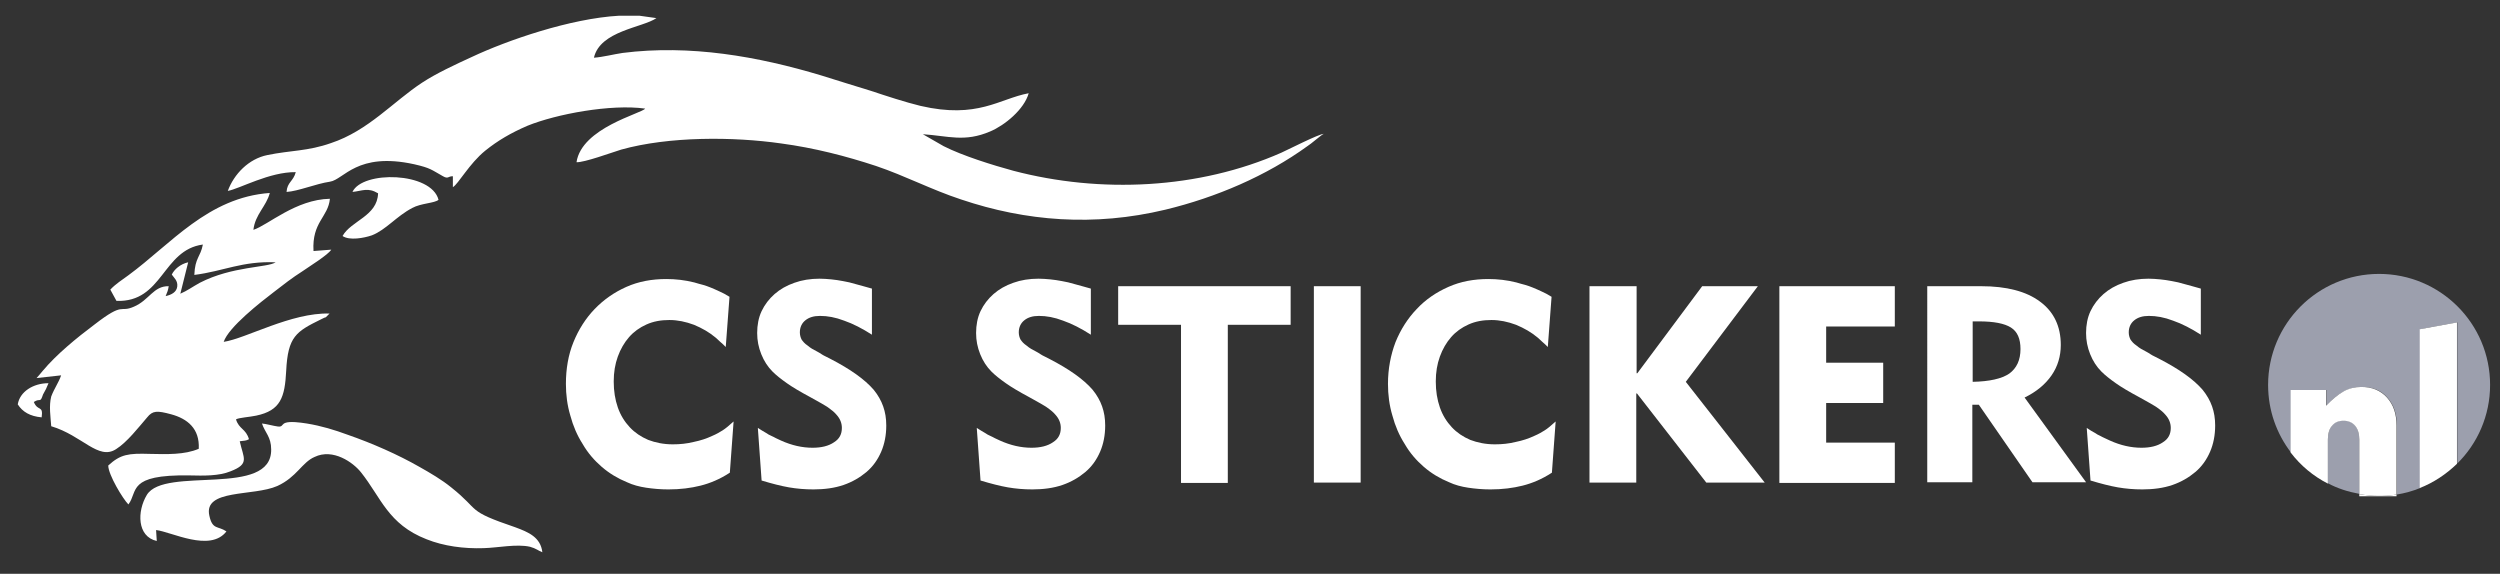
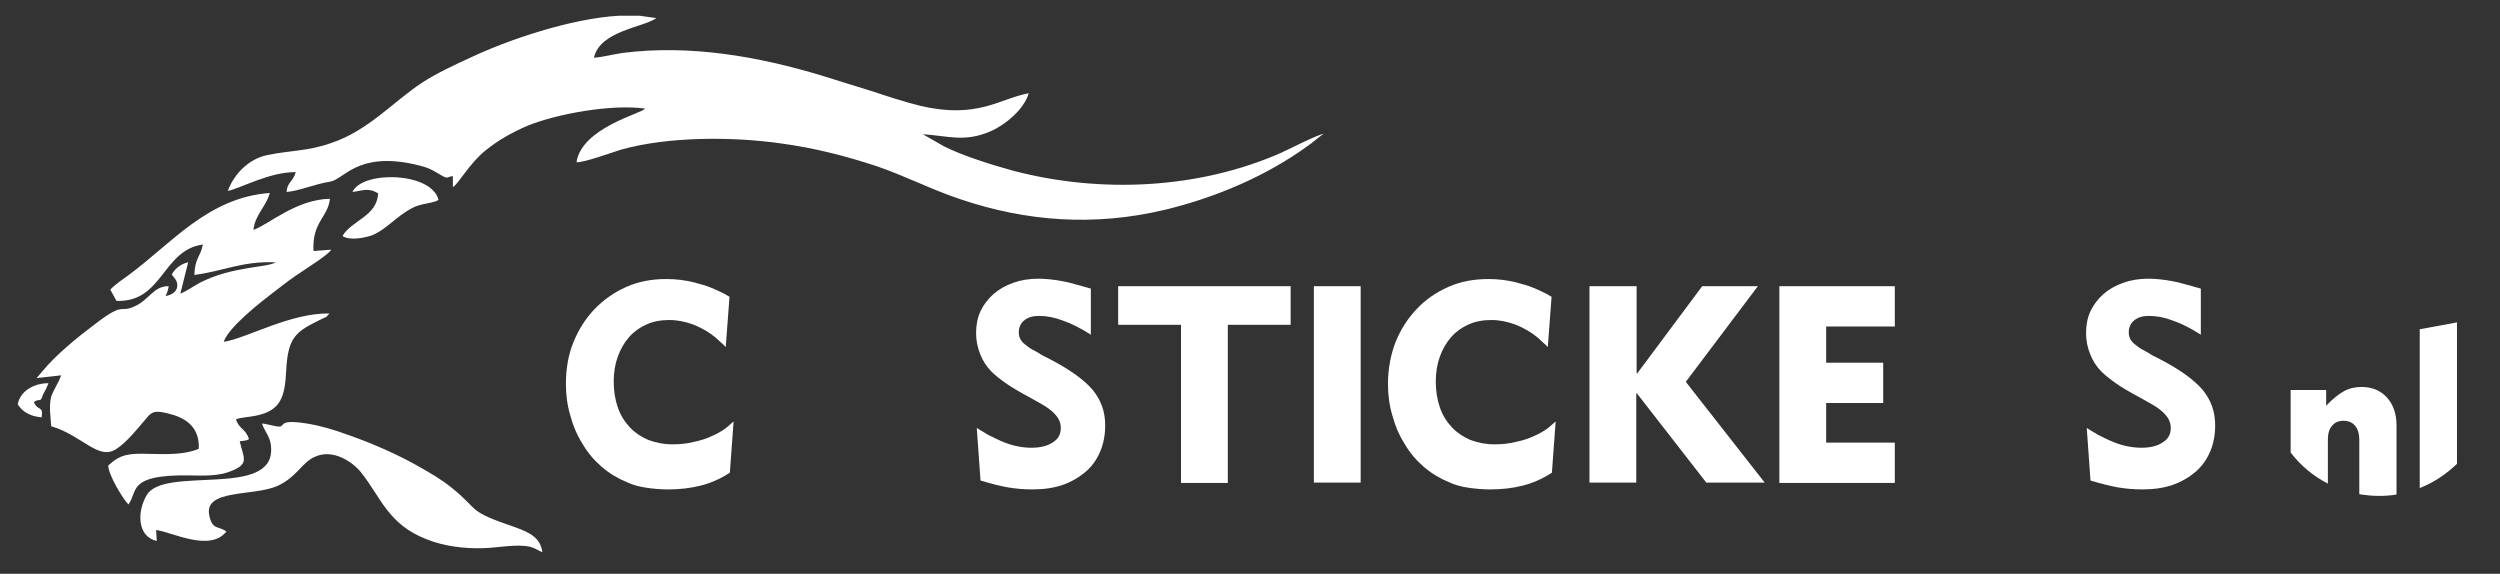
<svg xmlns="http://www.w3.org/2000/svg" version="1.1" id="Laag_1" x="0px" y="0px" viewBox="0 0 732 168" style="enable-background:new 0 0 732 168;" xml:space="preserve">
  <rect x="0" y="0" width="732" height="168" fill="#333333" stroke="none" />
  <style type="text/css"> .st0{fill-rule:evenodd;clip-rule:evenodd;fill:#FFFFFF;} .st1{fill:#FFFFFF;} .st2{fill:#9C9FAD;} </style>
  <path class="st0" d="M103.2,56.2c2.9-0.3,4.5-1.4,7.5,0.4c-0.2,6.7-7.9,8-10.4,12.5c2,1.4,6.3,0.6,8.6-0.2c4.1-1.6,7.2-5.6,11.8-8 c2.5-1.4,6.6-1.4,7.7-2.4C126.3,50.3,106.1,49.9,103.2,56.2 M76.7,124c0.9,2.7,2.7,3.9,2.7,7.6c0.2,14.2-31.2,4.8-36.4,13.3 c-2.9,4.8-2.9,12.2,2.9,13.5l-0.2-3.2c4.5,0.5,15.8,6.6,20.6,0.4c-2.5-1.7-4.1-0.4-5-4.6c-1.8-7.9,12.9-5.6,19.9-8.7 c5.7-2.6,7.2-6.9,10.9-8.5c5.4-2.6,11.3,1.6,13.6,4.5c5.9,7.4,7.9,15.2,19.2,19.6c5,2,10.9,2.8,16.7,2.6c4.1-0.1,9.7-1.3,13.6-0.4 c1.8,0.5,2.3,1.1,3.6,1.6c-0.5-4.4-4.1-5.9-7.9-7.3c-14.7-5-10-4.7-18.8-11.7c-2.7-2.2-6.1-4.2-9.3-6c-6.3-3.6-13.8-6.9-21-9.4 c-3.8-1.4-7.7-2.6-12-3.3c-1.1-0.2-2.3-0.3-3.4-0.4c-5.4-0.3-2.3,2-6.1,1.1C78.7,124.4,78.3,124.2,76.7,124z M5.2,118.4 c1.4,2.2,3.6,3.5,7,3.8c0.5-3.7-1.1-1.6-2.3-4.5c2-1.3,1.8,0.5,2.7-2.2c0.7-1.2,1.1-2,1.6-3.3C9.7,112.2,5.8,114.7,5.2,118.4z M32.3,84.8l1.8,3.3c13.6,0.5,13.4-14.9,25.3-16.5c-0.7,3.7-2.3,3.8-2.5,8.9c8.6-1.1,14-4.1,23.8-3.7c-2.3,1.6-12.7,1.1-22.2,6 c-2,1.1-3.8,2.4-5.7,3.2l2.3-9.2c-2.3,0.5-4.1,2.1-4.8,3.6c0.7,1,1.8,1.8,1.6,3.5c-0.2,1.6-1.6,2.4-3.4,2.8c0.5-1.2,0.7-1.6,0.9-2.9 c-4.5-0.1-5.7,4.1-10.2,6c-4.3,1.9-2.7-1.6-11.5,5.2c-5.2,3.9-11.1,8.7-15.2,13.6c-0.5,0.6-1.4,1.7-1.8,2.1l7.2-0.8 c-0.7,2.1-2,3.8-2.9,6.2c-0.7,2.8-0.2,5.8,0,8.7c9.1,2.7,13.8,10.1,19,6.7c3.2-2,6.6-6.4,9.1-9.3c1.6-2,2.9-2,7-0.9 c4.8,1.3,8.4,4.2,8.1,10.1c-4.1,1.8-9.5,1.6-14.3,1.5c-6.3-0.2-8.6,0.1-12.2,3.4c0,2.7,4.3,9.8,5.9,11.4c2.9-3.8-0.5-8.8,17.9-8.5 c4.1,0.1,8.6,0.2,12-1.2c5.7-2.2,3.8-3.8,2.7-8.8c1.4-0.2,1.8-0.1,2.7-0.6c-0.9-3.1-2.9-2.9-3.8-5.8c0.7-0.5,4.1-0.7,5.9-1.1 c7.2-1.5,8.4-5.4,8.8-13.1c0.5-10.1,2.9-11.5,10.2-15.1c0.5-0.2,0.9-0.5,1.4-0.6l1.1-1.1c-11.3-0.3-24.4,7.3-31,8.3 c1.4-4.3,10.9-11.7,14.7-14.6c2.7-2.1,5.4-4.2,8.4-6.1c2-1.4,7.5-4.8,8.4-6.3l-5.2,0.4c-0.5-8.5,4.3-9.9,4.8-15.3 c-10,0.2-18.1,7.7-22.4,9.1c0.5-4.5,3.8-6.9,4.8-10.8c-18.1,1.3-29,15-41.4,24.1C35.7,82,33.9,83.1,32.3,84.8z M66.7,55.9 c3.4-0.6,12.2-5.6,19.9-5.5c-0.7,2.7-2.5,2.9-2.7,5.8c3.4-0.2,8.6-2.4,12.7-3c4.1-0.6,7.9-8.8,24.7-5.1c4.8,1.1,5,1.6,8.4,3.5 c1.6,0.9,1.4,0,2.9,0v3.2c1.6-0.9,4.8-6.9,9.5-10.7c3.6-2.9,7.5-5.2,12.4-7.3c8.4-3.4,24.4-6.4,34.4-5c-0.9,1.4-18.6,5.6-20.1,15.7 c2.3,0.1,10.2-2.8,13.1-3.7c14-3.9,32.8-3.8,46.8-1.8c9.7,1.3,19,3.7,27.8,6.6c8.6,2.9,16.1,6.9,24.9,9.8c19,6.4,38.9,8,59.8,3 c14.9-3.6,29.6-9.9,41.6-18.6c0.9-0.5,4.3-3.5,4.8-3.6c-1.4,0-10.4,4.6-12.4,5.5c-24.2,10.7-53,12-78.5,5.3 c-5.9-1.6-14.9-4.4-20.4-7.2l-6.1-3.5c7.5,0.5,12.2,2.4,19.7-0.8c4.3-1.8,10-6.5,11.3-11.2c-8.6,1.6-14.9,7.6-31.7,3.7 c-4.5-1.1-10-2.9-14.5-4.4c-4.8-1.5-9.5-2.9-14.5-4.5c-18.6-5.6-38.5-9.1-58.2-6.6c-2.7,0.4-5.7,1.2-8.4,1.4 c1.8-7.9,14.3-8.8,18.3-11.6l-5-0.7h-5.9c-14.3,0.8-32.8,7.2-43.2,12.1c-4.8,2.2-10.4,4.8-14.5,7.5c-8.4,5.5-15.8,14.1-26.7,17.7 c-6.8,2.4-11.8,2.1-18.6,3.5C72.8,46.5,68.5,51,66.7,55.9z" />
  <g>
    <path class="st1" d="M205.1,142.2c-2.8,0.7-5.9,1.1-9.4,1.1c-2.3,0-4.5-0.2-6.5-0.5c-2-0.3-3.9-0.8-5.6-1.6 c-2.7-1.1-5.2-2.6-7.4-4.5s-4.1-4.1-5.6-6.7c-1.6-2.5-2.8-5.3-3.6-8.3c-0.9-3-1.3-6.1-1.3-9.3c0-4.4,0.7-8.5,2.2-12.2 c1.5-3.7,3.6-7,6.2-9.7s5.7-4.9,9.3-6.5c3.6-1.6,7.5-2.3,11.7-2.3c2.7,0,5.4,0.3,8.2,1c0.9,0.3,1.8,0.5,2.5,0.7 c0.8,0.2,1.5,0.5,2.3,0.8c0.8,0.3,1.6,0.7,2.5,1.1s1.9,0.9,3,1.6l-1.1,14.7c-0.6-0.6-1.1-1.1-1.6-1.5c-0.4-0.4-0.9-0.8-1.3-1.2 c-1.9-1.6-4-2.8-6.4-3.8c-2.4-0.9-4.8-1.4-7.2-1.4c-2.5,0-4.7,0.4-6.7,1.3c-2,0.9-3.7,2.1-5.1,3.7c-1.4,1.6-2.5,3.5-3.3,5.7 s-1.2,4.6-1.2,7.3c0,2.8,0.4,5.3,1.2,7.6c0.8,2.3,2,4.2,3.5,5.8c1.5,1.6,3.3,2.8,5.4,3.7c2.1,0.8,4.5,1.3,7.2,1.3 c2.1,0,4.1-0.2,6.1-0.7c2-0.4,3.8-1,5.5-1.8c1.2-0.5,2.2-1.1,3-1.6c0.8-0.5,1.9-1.4,3.2-2.6l-1.1,15 C210.8,140.3,207.9,141.5,205.1,142.2z" />
-     <path class="st1" d="M224.2,126.7c0.6,0.4,1.1,0.7,1.6,0.9s1,0.5,1.4,0.7l1.5,0.7c3.1,1.4,6.2,2.1,9.2,2.1c2.6,0,4.7-0.5,6.3-1.6 c1.6-1,2.3-2.4,2.3-4.2c0-1.4-0.5-2.7-1.6-3.9c-0.3-0.4-0.7-0.7-1-1c-0.4-0.3-0.8-0.6-1.3-1c-0.5-0.4-1.3-0.8-2.1-1.3 c-0.9-0.5-2-1.1-3.4-1.9c-2.8-1.5-5-2.8-6.7-4c-1.7-1.2-3.1-2.3-4.2-3.4c-1.4-1.4-2.5-3.1-3.3-5.1c-0.8-2-1.2-4-1.2-6.2 c0-2.3,0.4-4.5,1.3-6.4c0.9-1.9,2.2-3.6,3.8-5s3.5-2.5,5.8-3.3c2.2-0.8,4.7-1.2,7.4-1.2c1.1,0,2.3,0.1,3.4,0.2s2.3,0.3,3.4,0.5 c1.2,0.2,2.5,0.5,3.8,0.9c1.4,0.4,3,0.8,4.7,1.3v13.5c-2.8-1.8-5.5-3.2-8.1-4.1c-2.6-1-4.9-1.4-7.1-1.4c-1.8,0-3.2,0.4-4.3,1.3 c-1,0.8-1.6,2-1.6,3.5c0,0.8,0.2,1.5,0.5,2.1c0.4,0.6,0.9,1.2,1.8,1.8c0.8,0.7,1.7,1.2,2.7,1.7c0.4,0.2,0.9,0.5,1.5,0.9 c0.6,0.4,1.4,0.7,2.3,1.2c3.1,1.6,5.6,3.1,7.7,4.6c2.1,1.5,3.8,3,5.1,4.5c1.3,1.6,2.2,3.2,2.8,4.9s0.9,3.5,0.9,5.6 c0,2.8-0.5,5.4-1.5,7.7c-1,2.3-2.4,4.3-4.3,5.9c-1.9,1.6-4.1,2.9-6.7,3.8c-2.6,0.9-5.6,1.3-8.8,1.3c-2.5,0-4.9-0.2-7.2-0.6 s-5-1.1-8-2l-1.1-15.4C222.9,125.9,223.6,126.4,224.2,126.7z" />
    <path class="st1" d="M288.3,126.7c0.6,0.4,1.1,0.7,1.6,0.9s1,0.5,1.4,0.7l1.5,0.7c3.1,1.4,6.2,2.1,9.2,2.1c2.6,0,4.7-0.5,6.3-1.6 c1.6-1,2.3-2.4,2.3-4.2c0-1.4-0.5-2.7-1.6-3.9c-0.3-0.4-0.7-0.7-1-1s-0.8-0.6-1.3-1c-0.5-0.4-1.3-0.8-2.1-1.3 c-0.9-0.5-2-1.1-3.4-1.9c-2.8-1.5-5-2.8-6.7-4c-1.7-1.2-3.1-2.3-4.2-3.4c-1.4-1.4-2.5-3.1-3.3-5.1c-0.8-2-1.2-4-1.2-6.2 c0-2.3,0.4-4.5,1.3-6.4c0.9-1.9,2.2-3.6,3.8-5c1.6-1.4,3.5-2.5,5.8-3.3c2.2-0.8,4.7-1.2,7.4-1.2c1.1,0,2.3,0.1,3.4,0.2 s2.3,0.3,3.4,0.5c1.2,0.2,2.5,0.5,3.8,0.9c1.4,0.4,3,0.8,4.7,1.3v13.5c-2.8-1.8-5.5-3.2-8.1-4.1c-2.6-1-4.9-1.4-7.1-1.4 c-1.8,0-3.2,0.4-4.3,1.3c-1,0.8-1.6,2-1.6,3.5c0,0.8,0.2,1.5,0.5,2.1c0.4,0.6,0.9,1.2,1.8,1.8c0.8,0.7,1.7,1.2,2.7,1.7 c0.4,0.2,0.9,0.5,1.5,0.9c0.6,0.4,1.4,0.7,2.3,1.2c3.1,1.6,5.6,3.1,7.7,4.6c2.1,1.5,3.8,3,5.1,4.5c1.3,1.6,2.2,3.2,2.8,4.9 s0.9,3.5,0.9,5.6c0,2.8-0.5,5.4-1.5,7.7c-1,2.3-2.4,4.3-4.3,5.9c-1.9,1.6-4.1,2.9-6.7,3.8c-2.6,0.9-5.6,1.3-8.8,1.3 c-2.5,0-4.9-0.2-7.2-0.6s-5-1.1-8-2l-1.1-15.4C287,125.9,287.7,126.4,288.3,126.7z" />
    <path class="st1" d="M327.4,95.1V83.8h50.5v11.3h-18.4v46.3h-13.7V95.1H327.4z" />
    <path class="st1" d="M398.4,83.8v57.5h-13.7V83.8H398.4z" />
    <path class="st1" d="M445.8,142.2c-2.8,0.7-5.9,1.1-9.4,1.1c-2.3,0-4.5-0.2-6.5-0.5c-2-0.3-3.9-0.8-5.6-1.6 c-2.7-1.1-5.2-2.6-7.4-4.5s-4.1-4.1-5.6-6.7c-1.6-2.5-2.8-5.3-3.6-8.3c-0.9-3-1.3-6.1-1.3-9.3c0-4.4,0.8-8.5,2.2-12.2 c1.5-3.7,3.6-7,6.2-9.7c2.6-2.8,5.7-4.9,9.3-6.5c3.6-1.6,7.5-2.3,11.7-2.3c2.7,0,5.4,0.3,8.2,1c0.9,0.3,1.8,0.5,2.5,0.7 c0.8,0.2,1.5,0.5,2.3,0.8c0.8,0.3,1.6,0.7,2.5,1.1c0.9,0.4,1.9,0.9,3,1.6l-1.1,14.7c-0.6-0.6-1.1-1.1-1.6-1.5 c-0.4-0.4-0.9-0.8-1.3-1.2c-1.9-1.6-4-2.8-6.4-3.8c-2.4-0.9-4.8-1.4-7.2-1.4c-2.5,0-4.7,0.4-6.7,1.3c-2,0.9-3.7,2.1-5.1,3.7 c-1.4,1.6-2.5,3.5-3.3,5.7s-1.2,4.6-1.2,7.3c0,2.8,0.4,5.3,1.2,7.6c0.8,2.3,2,4.2,3.5,5.8c1.5,1.6,3.3,2.8,5.4,3.7 c2.1,0.8,4.5,1.3,7.2,1.3c2.1,0,4.1-0.2,6.1-0.7c2-0.4,3.8-1,5.5-1.8c1.2-0.5,2.2-1.1,3-1.6s1.9-1.4,3.2-2.6l-1.1,15 C451.5,140.3,448.6,141.5,445.8,142.2z" />
    <path class="st1" d="M479.2,83.8v25.5h0.2l19-25.5h16.3l-21.1,28l23.1,29.5h-17.1l-20.3-26.1h-0.2v26.1h-13.7V83.8H479.2z" />
    <path class="st1" d="M554.8,83.8v11.8h-20.1v10.6h16.7V118h-16.7v11.6h20.1v11.8H521V83.8H554.8z" />
-     <path class="st1" d="M580.1,83.8c7.4,0,13.2,1.5,17.2,4.5c4.1,3,6.1,7.3,6.1,12.7c0,3.3-0.9,6.3-2.7,8.9c-1.8,2.6-4.4,4.8-7.9,6.5 l18,24.8h-15.7l-15.7-22.7h-1.9v22.7h-13.2V83.8H580.1z M588.8,95.9c-1.9-1.2-5-1.8-9.4-1.8h-1.8v17.7c4.9-0.1,8.5-0.9,10.7-2.4 c2.2-1.6,3.3-4,3.3-7.2C591.6,99.2,590.7,97.1,588.8,95.9z" />
    <path class="st1" d="M613.3,126.7c0.6,0.4,1.1,0.7,1.6,0.9c0.5,0.3,1,0.5,1.4,0.7l1.5,0.7c3.1,1.4,6.2,2.1,9.2,2.1 c2.6,0,4.7-0.5,6.3-1.6c1.6-1,2.3-2.4,2.3-4.2c0-1.4-0.5-2.7-1.6-3.9c-0.3-0.4-0.7-0.7-1-1s-0.8-0.6-1.3-1 c-0.5-0.4-1.3-0.8-2.1-1.3c-0.9-0.5-2-1.1-3.4-1.9c-2.8-1.5-5-2.8-6.7-4c-1.7-1.2-3.1-2.3-4.2-3.4c-1.4-1.4-2.5-3.1-3.3-5.1 s-1.2-4-1.2-6.2c0-2.3,0.4-4.5,1.3-6.4c0.9-1.9,2.2-3.6,3.8-5s3.5-2.5,5.8-3.3c2.2-0.8,4.7-1.2,7.4-1.2c1.1,0,2.3,0.1,3.4,0.2 s2.3,0.3,3.4,0.5c1.2,0.2,2.5,0.5,3.8,0.9c1.4,0.4,3,0.8,4.7,1.3v13.5c-2.8-1.8-5.5-3.2-8.1-4.1c-2.6-1-4.9-1.4-7.1-1.4 c-1.8,0-3.2,0.4-4.3,1.3c-1,0.8-1.6,2-1.6,3.5c0,0.8,0.2,1.5,0.5,2.1c0.4,0.6,0.9,1.2,1.8,1.8c0.8,0.7,1.7,1.2,2.7,1.7 c0.4,0.2,0.9,0.5,1.5,0.9c0.6,0.4,1.4,0.7,2.3,1.2c3.1,1.6,5.6,3.1,7.7,4.6c2.1,1.5,3.8,3,5.1,4.5c1.3,1.6,2.2,3.2,2.8,4.9 c0.6,1.7,0.9,3.5,0.9,5.6c0,2.8-0.5,5.4-1.5,7.7c-1,2.3-2.4,4.3-4.3,5.9c-1.9,1.6-4.1,2.9-6.7,3.8c-2.6,0.9-5.6,1.3-8.8,1.3 c-2.5,0-4.9-0.2-7.2-0.6c-2.3-0.4-5-1.1-8-2l-1.1-15.4C611.9,125.9,612.7,126.4,613.3,126.7z" />
  </g>
  <g>
-     <path class="st2" d="M689.6,124.6c-0.8-1-1.9-1.5-3.4-1.5c-1.4,0-2.6,0.5-3.4,1.5c-0.8,1-1.2,2.3-1.2,4v12.9 c2.8,1.5,5.9,2.5,9.2,3.1v-16C690.8,127,690.4,125.6,689.6,124.6z" />
-     <path class="st2" d="M729.1,112.7c0-18-14.6-32.5-32.5-32.5c-18,0-32.5,14.6-32.5,32.5c0,7.5,2.5,14.3,6.7,19.8v-18.3h10.4v4.6 c1.7-1.9,3.4-3.3,5.1-4.2c1.7-0.9,3.4-1.3,5.2-1.3c3.2,0,5.7,1,7.5,3.1c1.9,2.1,2.8,4.8,2.8,8.2v20.2c2.4-0.4,4.6-1,6.8-1.9V96.4 l10.9-2v41.3C725.4,129.9,729.1,121.7,729.1,112.7z" />
-     <path class="st1" d="M690.8,144.7v0.6h10.9v-0.5c-1.7,0.3-3.4,0.4-5.2,0.4C694.6,145.2,692.7,145,690.8,144.7z" />
    <path class="st1" d="M698.9,116.4c-1.9-2.1-4.4-3.1-7.5-3.1c-1.8,0-3.6,0.4-5.2,1.3c-1.6,0.9-3.3,2.3-5.1,4.2v-4.6h-10.4v18.3 c2.9,3.8,6.6,6.9,10.9,9.1v-12.9c0-1.7,0.4-3.1,1.2-4c0.8-1,1.9-1.5,3.4-1.5c1.4,0,2.6,0.5,3.4,1.5c0.8,1,1.2,2.3,1.2,4v16 c1.9,0.3,3.8,0.5,5.7,0.5c1.8,0,3.5-0.1,5.2-0.4v-20.2C701.7,121.2,700.8,118.5,698.9,116.4z" />
    <path class="st1" d="M708.5,96.4v46.5c4.1-1.6,7.8-4.1,10.9-7.1V94.4L708.5,96.4z" />
  </g>
</svg>